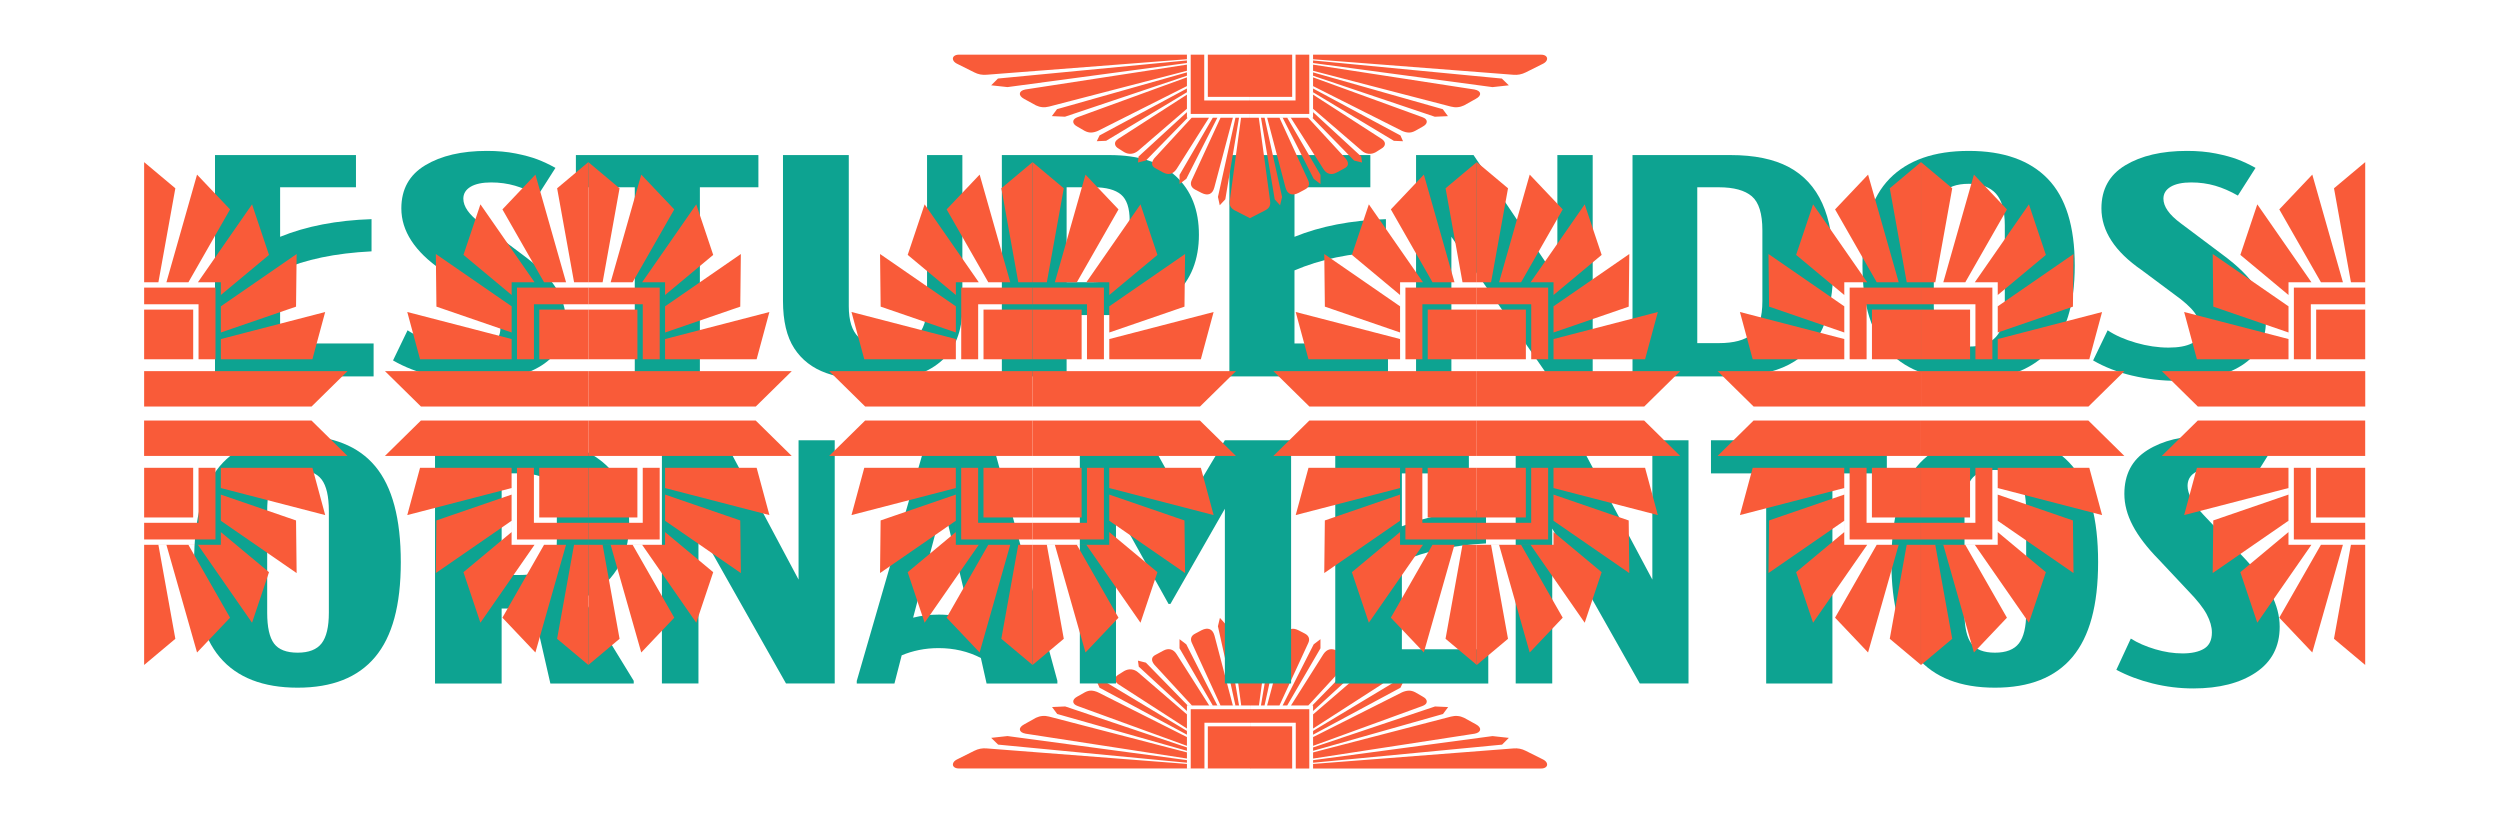
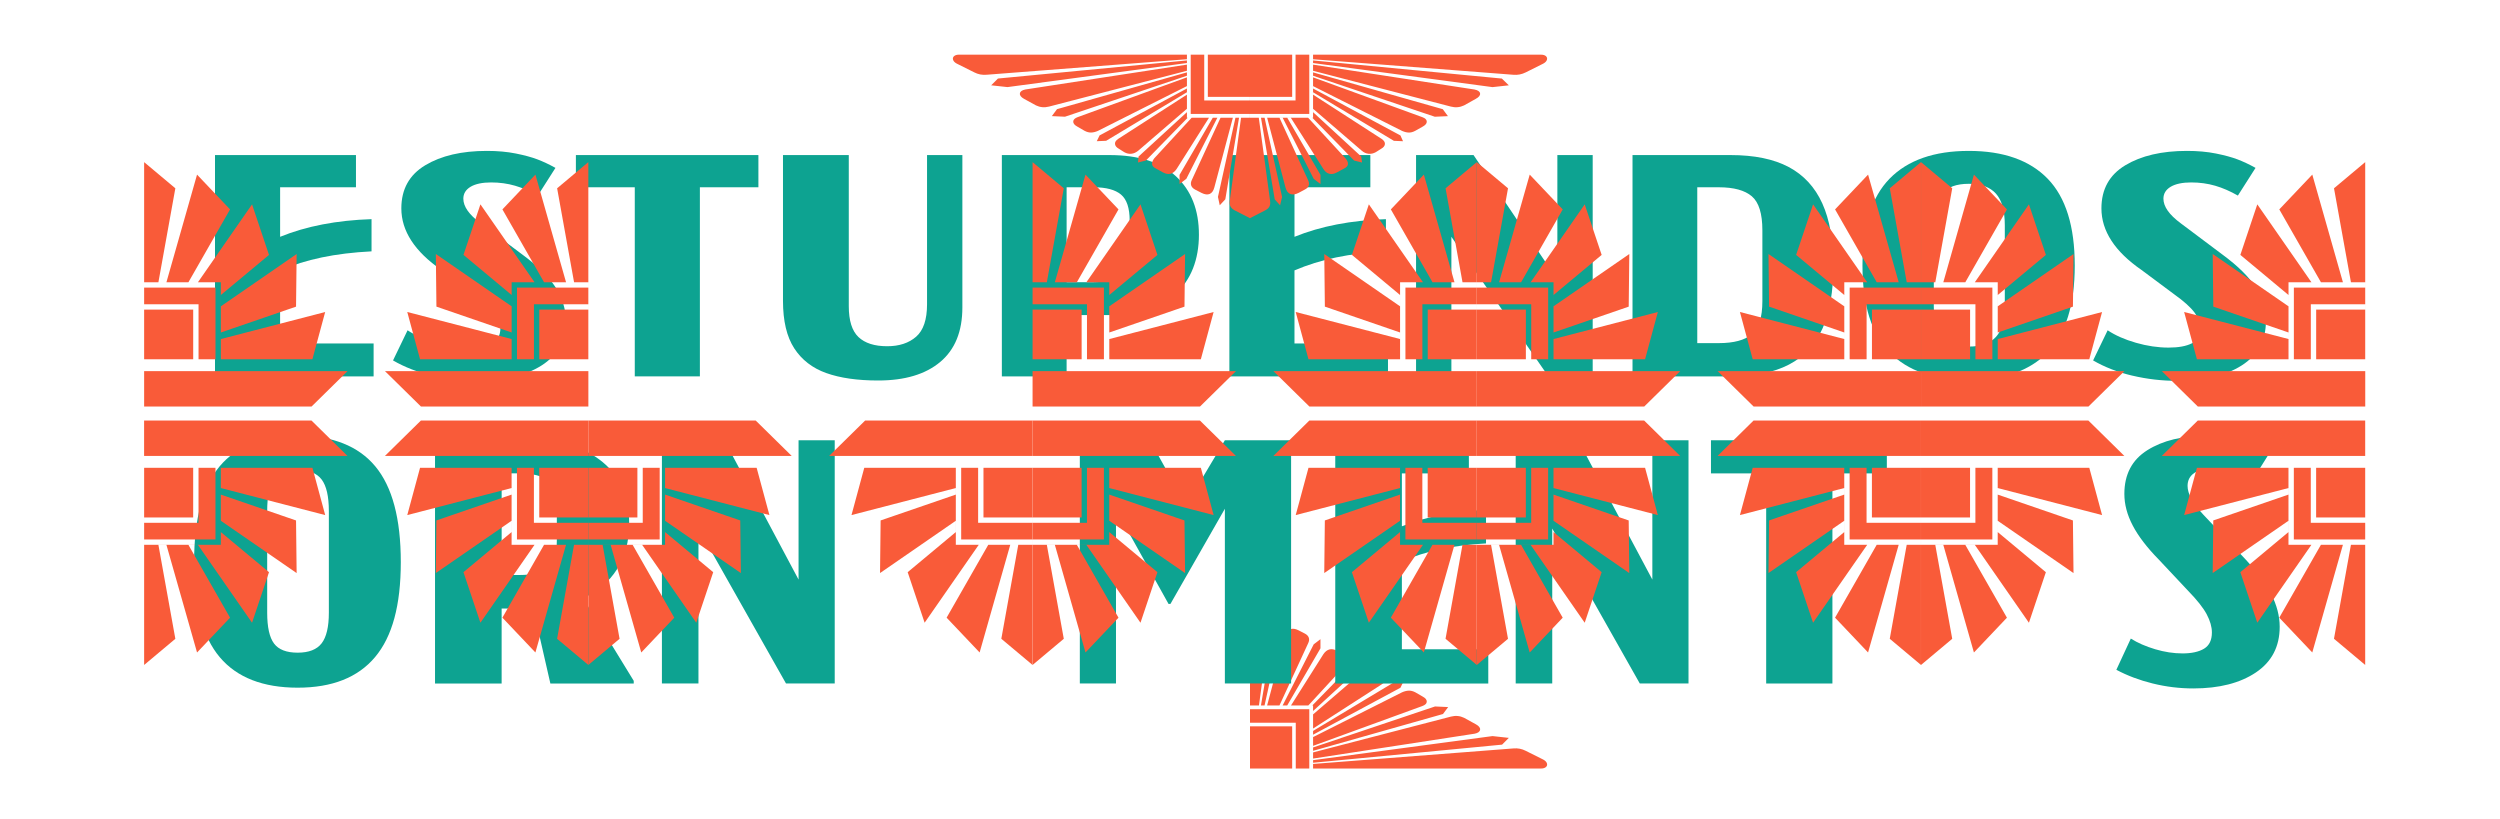
<svg xmlns="http://www.w3.org/2000/svg" viewBox="0 0 1440 472">
  <defs>
    <style>
      .cls-1 {
        mix-blend-mode: multiply;
      }

      .cls-2 {
        isolation: isolate;
      }

      .cls-3 {
        fill: #f95b39;
      }

      .cls-3, .cls-4 {
        stroke-width: 0px;
      }

      .cls-4 {
        fill: #0da391;
      }
    </style>
  </defs>
  <g class="cls-2">
    <g id="Capa_1" data-name="Capa 1">
      <g class="cls-1">
        <g>
          <path class="cls-4" d="m123.85,89.32h81.19v18.55h-43.69v28.53c15.03-6.12,32.58-9.51,52.66-10.17v18.55c-10.51.53-20.05,1.7-28.63,3.49-8.58,1.79-16.59,4.29-24.04,7.48v42.09h53.86v18.95h-91.36v-127.47Z" />
          <path class="cls-4" d="m249.02,216.39c-8.45-1.99-15.99-4.92-22.64-8.78l8.38-17.36c4.39,2.93,9.81,5.32,16.26,7.18,6.45,1.86,12.73,2.79,18.85,2.79,5.72,0,10.2-.83,13.46-2.49,3.26-1.66,4.89-4.55,4.89-8.68,0-2.92-1.13-5.92-3.39-8.98-2.26-3.06-6.18-6.58-11.77-10.57l-18.75-13.96c-7.71-5.32-13.5-10.94-17.35-16.86-3.86-5.92-5.79-12.13-5.79-18.65,0-11.04,4.59-19.32,13.76-24.83,9.18-5.52,21.01-8.28,35.51-8.28,6.12,0,11.67.5,16.66,1.5,4.99,1,9.14,2.13,12.47,3.39,3.32,1.27,6.78,2.89,10.37,4.89l-10.17,15.96c-4.39-2.52-8.75-4.42-13.07-5.68-4.32-1.26-8.95-1.9-13.86-1.9s-8.98.83-11.77,2.49c-2.79,1.67-4.19,3.96-4.19,6.88,0,4.52,3.32,9.24,9.97,14.16l23.94,17.95c9.04,6.65,15.49,13.04,19.35,19.15,3.86,6.12,5.79,12.5,5.79,19.15,0,11.17-4.66,19.72-13.96,25.63-9.31,5.92-21.68,8.88-37.1,8.88-8.78,0-17.39-1-25.83-2.99Z" />
          <path class="cls-4" d="m365.62,107.87h-33.91v-18.55h105.13v18.55h-33.71v108.92h-37.5v-108.92Z" />
          <path class="cls-4" d="m475.93,214.89c-7.98-2.86-14.13-7.61-18.45-14.26-4.32-6.65-6.48-15.76-6.48-27.33v-83.98h37.9v86.97c0,8.38,1.86,14.33,5.58,17.85,3.72,3.53,9.24,5.29,16.56,5.29,6.91,0,12.47-1.83,16.66-5.49,4.19-3.66,6.28-9.88,6.28-18.65v-85.98h20.35v87.77c0,13.83-4.26,24.31-12.77,31.42-8.51,7.12-20.42,10.67-35.71,10.67-11.97,0-21.94-1.43-29.92-4.29Z" />
          <path class="cls-4" d="m577.07,89.32h62.04c16.76,0,29.52,4.09,38.3,12.27s13.17,19.38,13.17,33.61-4.56,26.17-13.67,34.21c-9.11,8.05-21.71,12.07-37.8,12.07h-24.74v35.31h-37.3v-127.47Zm68.62,68.82c3.32-2.92,4.99-7.91,4.99-14.96v-16.16c0-7.18-1.67-12.17-4.99-14.96-3.33-2.79-8.58-4.19-15.76-4.19h-15.56v54.66h15.56c7.18,0,12.43-1.46,15.76-4.39Z" />
          <path class="cls-4" d="m708.13,89.32h81.19v18.55h-43.69v28.53c15.03-6.12,32.58-9.51,52.66-10.17v18.55c-10.51.53-20.05,1.7-28.63,3.49-8.58,1.79-16.59,4.29-24.04,7.48v42.09h53.86v18.95h-91.36v-127.47Z" />
          <path class="cls-4" d="m815.65,89.32h33.11l48.28,71.81v-71.81h20.35v127.47h-25.53l-55.86-80.39v80.39h-20.35v-127.47Z" />
          <path class="cls-4" d="m940.33,89.32h56.45c13.7,0,24.87,2.29,33.51,6.88,8.64,4.59,15.09,11.57,19.35,20.95,4.25,9.38,6.38,21.38,6.38,36.01s-2.09,26.8-6.28,36.11c-4.19,9.31-10.64,16.23-19.35,20.75-8.71,4.52-19.92,6.78-33.61,6.78h-56.45v-127.47Zm68.72,103.23c4.05-3.39,6.08-9.74,6.08-19.05v-40.89c0-9.58-2.03-16.09-6.08-19.55-4.06-3.46-10.41-5.19-19.05-5.19h-12.37v89.77h12.37c8.64,0,14.99-1.7,19.05-5.09Z" />
          <path class="cls-4" d="m1088.44,203.02c-10.44-10.64-15.66-27.33-15.66-50.07s5.22-39.43,15.66-50.07c10.44-10.64,25.63-15.96,45.58-15.96s35.11,5.36,45.48,16.06c10.37,10.71,15.56,27.36,15.56,49.97s-5.22,39.43-15.66,50.07c-10.44,10.64-25.57,15.96-45.38,15.96s-35.14-5.32-45.58-15.96Zm61.24-8.98c3.39-3.72,5.09-9.58,5.09-17.55v-46.68c0-8.38-1.7-14.46-5.09-18.25-3.39-3.79-8.61-5.69-15.66-5.69s-12.17,1.86-15.36,5.59c-3.19,3.72-4.79,9.84-4.79,18.35v46.68c0,8.11,1.6,14,4.79,17.65,3.19,3.66,8.31,5.49,15.36,5.49s12.27-1.86,15.66-5.59Z" />
          <path class="cls-4" d="m1228.27,216.39c-8.45-1.99-15.99-4.92-22.64-8.78l8.38-17.36c4.39,2.93,9.81,5.32,16.26,7.18,6.45,1.86,12.73,2.79,18.85,2.79,5.72,0,10.2-.83,13.46-2.49,3.26-1.66,4.89-4.55,4.89-8.68,0-2.92-1.13-5.92-3.39-8.98-2.26-3.06-6.18-6.58-11.77-10.57l-18.75-13.96c-7.71-5.32-13.5-10.94-17.35-16.86-3.86-5.92-5.79-12.13-5.79-18.65,0-11.04,4.59-19.32,13.76-24.83,9.18-5.52,21.01-8.28,35.51-8.28,6.12,0,11.67.5,16.66,1.5,4.99,1,9.14,2.13,12.47,3.39,3.32,1.27,6.78,2.89,10.37,4.89l-10.17,15.96c-4.39-2.52-8.75-4.42-13.07-5.68-4.32-1.26-8.95-1.9-13.86-1.9s-8.98.83-11.77,2.49c-2.79,1.67-4.19,3.96-4.19,6.88,0,4.52,3.32,9.24,9.97,14.16l23.94,17.95c9.04,6.65,15.49,13.04,19.35,19.15,3.86,6.12,5.79,12.5,5.79,19.15,0,11.17-4.66,19.72-13.96,25.63-9.31,5.92-21.68,8.88-37.1,8.88-8.78,0-17.39-1-25.83-2.99Z" />
        </g>
      </g>
      <g class="cls-1">
        <g>
-           <path class="cls-3" d="m549.55,441.8c-.65-.57-.84-1.28-.57-2.12.27-.84.97-1.57,2.12-2.18l10.08-5.04c2.29-1.15,4.66-1.6,7.11-1.38l115.39,8.94v-.69l-108.75-10.43-4.01-3.9,9.4-1.03,103.36,13.87v-.92l-92.93-14.32c-1.99-.38-3.08-1.13-3.27-2.23-.19-1.11.63-2.16,2.46-3.15l6.76-3.78c2.44-1.15,4.97-1.38,7.56-.69l79.41,20.63v-.92l-74.71-21.2-2.98-4.01,7.56-.34,70.13,23.61v-.92l-62.91-22.92c-1.68-.61-2.54-1.45-2.58-2.52-.04-1.07.71-2.02,2.23-2.87l4.47-2.52c1.3-.69,2.54-1.01,3.72-.97,1.18.04,2.46.36,3.84.97l51.22,25.78v-1.38l-50.31-27.04-1.49-3.32,5.27.23,46.52,27.96v-1.38l-39.42-25.44c-1.38-.92-2.02-1.91-1.95-2.98.08-1.07.8-1.99,2.18-2.75l3.09-1.95c1.38-.76,2.77-1.07,4.18-.92,1.41.15,2.69.73,3.84,1.72l28.08,24.18v-1.95l-27.73-25.55-.46-3.44,4.58,1.15,24.06,24.64h2.41l-21.54-23.38c-1.07-1.3-1.53-2.44-1.38-3.44.15-.99.88-1.79,2.18-2.41l4.24-2.29c1.53-.84,2.96-1.09,4.3-.74,1.34.34,2.46,1.24,3.38,2.69l18.79,29.56h2.06l-19.14-32.89v-5.27l3.9,2.98,17.88,35.18h1.83l-16.39-35.75c-.61-1.22-.76-2.31-.46-3.27.3-.96,1.07-1.74,2.29-2.35l3.67-1.95c1.83-.92,3.4-1.11,4.7-.57,1.3.54,2.21,1.8,2.75,3.78l10.54,40.11h1.49l-10.08-45.61,1.15-4.81,3.09,3.44,7.91,46.98h1.26l-6.53-48.01c-.15-1.22-.02-2.25.4-3.09.42-.84,1.2-1.56,2.35-2.18l8.94-4.58v94.19h-167.65c-1.3,0-2.27-.29-2.92-.86Zm170.57.86v-36.33h-36.44v36.33h36.44Zm-34.26-34.15h34.26v34.15h-34.26v-34.15Zm34.26,34.15v-26.36h-26.36v26.36h26.36Zm-24.41-24.29h24.41v24.29h-24.41v-24.29Z" />
          <path class="cls-3" d="m720,442.66v-94.19l8.94,4.58c1.07.61,1.83,1.34,2.29,2.18.46.84.61,1.87.46,3.09l-6.53,48.01h1.15l7.91-46.98,3.21-3.44,1.03,4.81-10.08,45.61h1.49l10.66-40.11c.53-1.99,1.43-3.25,2.69-3.78,1.26-.53,2.81-.34,4.64.57l3.78,1.95c1.15.61,1.89,1.39,2.23,2.35.34.96.21,2.04-.4,3.27l-16.5,35.75h1.83l17.88-35.18,3.9-2.98v5.27l-19.14,32.89h2.18l18.68-29.56c.99-1.45,2.14-2.35,3.44-2.69,1.3-.34,2.75-.09,4.35.74l4.13,2.29c1.3.61,2.02,1.42,2.18,2.41.15.99-.27,2.14-1.26,3.44l-21.54,23.38h2.29l24.06-24.64,4.58-1.15-.34,3.44-27.85,25.55v1.95l28.08-24.18c1.22-.99,2.52-1.57,3.9-1.72,1.38-.15,2.75.15,4.12.92l3.09,1.95c1.38.76,2.12,1.68,2.23,2.75.12,1.07-.52,2.06-1.89,2.98l-39.53,25.44v1.38l46.52-27.96,5.39-.23-1.6,3.32-50.31,27.04v1.38l51.22-25.78c1.38-.61,2.67-.93,3.9-.97,1.22-.04,2.48.29,3.78.97l4.35,2.52c1.53.84,2.27,1.8,2.23,2.87-.04,1.07-.9,1.91-2.58,2.52l-62.91,22.92v.92l70.25-23.61,7.56.34-2.98,4.01-74.83,21.2v.92l79.41-20.63c2.67-.69,5.19-.46,7.56.69l6.88,3.78c1.76.99,2.54,2.04,2.35,3.15-.19,1.11-1.24,1.85-3.15,2.23l-93.05,14.32v.92l103.36-13.87,9.4,1.03-3.9,3.9-108.86,10.43v.69l115.39-8.94c2.52-.23,4.89.23,7.11,1.38l10.08,5.04c1.15.61,1.85,1.34,2.12,2.18.27.84.08,1.55-.57,2.12-.65.57-1.62.86-2.92.86h-167.53Zm36.33-36.33h-36.33v36.33h36.33v-36.33Zm-36.33,36.33v-34.15h34.15v34.15h-34.15Zm26.36-26.36h-26.36v26.36h26.36v-26.36Zm-26.36,26.36v-24.29h24.29v24.29h-24.29Z" />
        </g>
      </g>
      <g class="cls-1">
        <g>
          <path class="cls-3" d="m890.45,32.35c.65.57.84,1.28.57,2.12-.27.84-.97,1.57-2.12,2.18l-10.08,5.04c-2.29,1.15-4.66,1.6-7.11,1.38l-115.39-8.94v.69l108.75,10.43,4.01,3.9-9.4,1.03-103.36-13.87v.92l92.93,14.32c1.99.38,3.08,1.13,3.27,2.23.19,1.11-.63,2.16-2.46,3.15l-6.76,3.78c-2.44,1.15-4.97,1.38-7.56.69l-79.41-20.63v.92l74.71,21.2,2.98,4.01-7.56.34-70.13-23.61v.92l62.91,22.92c1.68.61,2.54,1.45,2.58,2.52.04,1.07-.71,2.02-2.23,2.87l-4.47,2.52c-1.3.69-2.54,1.01-3.72.97-1.18-.04-2.46-.36-3.84-.97l-51.22-25.78v1.38l50.31,27.04,1.49,3.32-5.27-.23-46.52-27.96v1.38l39.42,25.44c1.38.92,2.02,1.91,1.95,2.98-.08,1.07-.8,1.99-2.18,2.75l-3.09,1.95c-1.38.76-2.77,1.07-4.18.92-1.41-.15-2.69-.73-3.84-1.72l-28.08-24.18v1.95l27.73,25.55.46,3.44-4.58-1.15-24.06-24.64h-2.41l21.54,23.38c1.07,1.3,1.53,2.44,1.38,3.44-.15.99-.88,1.79-2.18,2.41l-4.24,2.29c-1.53.84-2.96,1.09-4.3.74-1.34-.34-2.46-1.24-3.38-2.69l-18.79-29.56h-2.06l19.14,32.89v5.27l-3.9-2.98-17.88-35.18h-1.83l16.39,35.75c.61,1.22.76,2.31.46,3.27-.3.96-1.07,1.74-2.29,2.35l-3.67,1.95c-1.83.92-3.4,1.11-4.7.57-1.3-.54-2.21-1.8-2.75-3.78l-10.54-40.11h-1.49l10.08,45.61-1.15,4.81-3.09-3.44-7.91-46.98h-1.26l6.53,48.01c.15,1.22.02,2.25-.4,3.09-.42.84-1.2,1.56-2.35,2.18l-8.94,4.58V31.49h167.65c1.3,0,2.27.29,2.92.86Zm-170.57-.86v36.33h36.44V31.49h-36.44Zm34.26,34.15h-34.26V31.49h34.26v34.15Zm-34.26-34.15v26.36h26.36v-26.36h-26.36Zm24.41,24.29h-24.41v-24.29h24.41v24.29Z" />
          <path class="cls-3" d="m720,31.49v94.19l-8.94-4.58c-1.07-.61-1.83-1.34-2.29-2.18-.46-.84-.61-1.87-.46-3.09l6.53-48.01h-1.15l-7.91,46.98-3.21,3.44-1.03-4.81,10.08-45.61h-1.49l-10.66,40.11c-.53,1.99-1.43,3.25-2.69,3.78-1.26.53-2.81.34-4.64-.57l-3.78-1.95c-1.15-.61-1.89-1.39-2.23-2.35-.34-.96-.21-2.04.4-3.27l16.5-35.75h-1.83l-17.88,35.18-3.9,2.98v-5.27l19.14-32.89h-2.18l-18.68,29.56c-.99,1.45-2.14,2.35-3.44,2.69-1.3.34-2.75.09-4.35-.74l-4.13-2.29c-1.3-.61-2.02-1.42-2.18-2.41-.15-.99.27-2.14,1.26-3.44l21.54-23.38h-2.29l-24.06,24.64-4.58,1.15.34-3.44,27.85-25.55v-1.95l-28.08,24.18c-1.22.99-2.52,1.57-3.9,1.72-1.38.15-2.75-.15-4.12-.92l-3.09-1.95c-1.38-.76-2.12-1.68-2.23-2.75-.12-1.07.52-2.06,1.89-2.98l39.53-25.44v-1.38l-46.52,27.96-5.39.23,1.6-3.32,50.31-27.04v-1.38l-51.22,25.78c-1.38.61-2.67.93-3.9.97-1.22.04-2.48-.29-3.78-.97l-4.35-2.52c-1.53-.84-2.27-1.8-2.23-2.87.04-1.07.9-1.91,2.58-2.52l62.91-22.92v-.92l-70.25,23.61-7.56-.34,2.98-4.01,74.83-21.2v-.92l-79.41,20.63c-2.67.69-5.19.46-7.56-.69l-6.88-3.78c-1.76-.99-2.54-2.04-2.35-3.15.19-1.11,1.24-1.85,3.15-2.23l93.05-14.32v-.92l-103.36,13.87-9.4-1.03,3.9-3.9,108.86-10.43v-.69l-115.39,8.94c-2.52.23-4.89-.23-7.11-1.38l-10.08-5.04c-1.15-.61-1.85-1.34-2.12-2.18-.27-.84-.08-1.55.57-2.12.65-.57,1.62-.86,2.92-.86h167.53Zm-36.33,36.33h36.33V31.49h-36.33v36.33Zm36.33-36.33v34.15h-34.15V31.49h34.15Zm-26.36,26.36h26.36v-26.36h-26.36v26.36Zm26.36-26.36v24.29h-24.29v-24.29h24.29Z" />
        </g>
      </g>
      <g class="cls-1">
        <g>
          <path class="cls-4" d="m126.6,378.57c-9.87-11.69-14.8-29.96-14.8-54.81s4.93-43.56,14.8-55.25c9.87-11.69,24.81-17.54,44.84-17.54s34.93,5.89,44.73,17.65c9.79,11.77,14.69,30.15,14.69,55.14s-4.93,42.94-14.8,54.7c-9.87,11.77-24.74,17.65-44.62,17.65s-34.97-5.84-44.84-17.54Zm58.65-8c2.77-3.58,4.17-9.46,4.17-17.65v-58.54c0-8.48-1.39-14.54-4.17-18.2-2.78-3.65-7.38-5.48-13.81-5.48s-10.96,1.79-13.59,5.37c-2.63,3.58-3.95,9.68-3.95,18.31v58.54c0,8.33,1.32,14.25,3.95,17.76,2.63,3.51,7.16,5.26,13.59,5.26s11.04-1.79,13.81-5.37Z" />
          <path class="cls-4" d="m250.58,253.59h55.25c17.39,0,31.17,4.2,41.33,12.61,10.16,8.41,15.24,20.21,15.24,35.41,0,10.23-2.34,19-7.02,26.31-4.68,7.31-11.18,12.86-19.51,16.66l29.16,47.58v1.54h-48.02l-9.87-43.19h-18.2v43.19h-38.37v-140.1Zm65.23,73.56c3.29-2.7,4.93-8,4.93-15.9v-18.2c0-7.75-1.64-13.08-4.93-16.01-3.29-2.92-8.88-4.38-16.77-4.38h-10.09v58.54h10.09c7.89,0,13.48-1.35,16.77-4.06Z" />
          <path class="cls-4" d="m381.26,253.59h35.96l42.75,80.25v-80.25h20.83v140.1h-28.06l-50.43-89.24v89.24h-21.05v-140.1Z" />
-           <path class="cls-4" d="m493.51,392.16l40.12-138.57h37.71l37.71,138.57v1.54h-40.78l-3.29-14.69c-3.66-1.9-7.53-3.32-11.62-4.28-4.09-.95-8.33-1.42-12.72-1.42-3.95,0-7.71.37-11.29,1.1-3.58.73-6.91,1.75-9.98,3.07l-4.17,16.22h-21.71v-1.54Zm47.14-38.15c6.58,0,12.79,1.02,18.64,3.07l-16.01-66.87-17.32,65.56c4.68-1.17,9.57-1.75,14.69-1.75Z" />
          <path class="cls-4" d="m621.99,253.59h40.34l20.83,37.49,22.36-37.49h38.15v140.1h-38.15v-100.64l-31.35,54.81h-1.1l-30.26-54.38v100.2h-20.83v-140.1Z" />
          <path class="cls-4" d="m769.11,253.59h76.96v19.08h-38.59v30.48c13.74-5.55,29.89-8.69,48.46-9.43v19.29c-10.09.59-18.97,1.72-26.64,3.4-7.67,1.68-14.95,3.98-21.82,6.91v50.65h49.77v19.73h-88.14v-140.1Z" />
          <path class="cls-4" d="m873.04,253.59h35.96l42.75,80.25v-80.25h20.83v140.1h-28.06l-50.43-89.24v89.24h-21.05v-140.1Z" />
          <path class="cls-4" d="m1017.31,272.67h-31.79v-19.08h101.3v19.08h-31.35v121.03h-38.15v-121.03Z" />
-           <path class="cls-4" d="m1104.25,378.57c-9.87-11.69-14.8-29.96-14.8-54.81s4.93-43.56,14.8-55.25c9.87-11.69,24.81-17.54,44.84-17.54s34.93,5.89,44.73,17.65c9.79,11.77,14.69,30.15,14.69,55.14s-4.93,42.94-14.8,54.7c-9.87,11.77-24.74,17.65-44.62,17.65s-34.97-5.84-44.84-17.54Zm58.65-8c2.77-3.58,4.17-9.46,4.17-17.65v-58.54c0-8.48-1.39-14.54-4.17-18.2-2.78-3.65-7.38-5.48-13.81-5.48s-10.96,1.79-13.59,5.37c-2.63,3.58-3.95,9.68-3.95,18.31v58.54c0,8.33,1.32,14.25,3.95,17.76,2.63,3.51,7.16,5.26,13.59,5.26s11.04-1.79,13.81-5.37Z" />
          <path class="cls-4" d="m1239.96,393.69c-7.67-1.9-14.66-4.53-20.94-7.89l8.33-17.98c3.95,2.49,8.62,4.53,14.03,6.14,5.41,1.61,10.67,2.41,15.79,2.41s9.39-.91,12.39-2.74c2.99-1.83,4.49-4.93,4.49-9.32,0-3.21-.99-6.69-2.96-10.42-1.97-3.73-5.52-8.22-10.63-13.48l-17.1-18.2c-6.73-6.87-11.7-13.37-14.91-19.51-3.22-6.14-4.82-12.2-4.82-18.2,0-11.25,4.42-19.66,13.27-25.21,8.84-5.55,20.21-8.33,34.09-8.33,5.55,0,10.63.44,15.24,1.32s8.58,1.94,11.95,3.18c3.36,1.24,6.58,2.74,9.65,4.5l-10.3,16.44c-4.24-2.34-8.15-4.02-11.73-5.04-3.58-1.02-7.34-1.54-11.29-1.54-4.53,0-8.08.88-10.63,2.63-2.56,1.75-3.84,4.24-3.84,7.45,0,4.53,2.99,10.01,8.99,16.44l21.71,23.02c8.33,8.63,14.14,16.19,17.43,22.69,3.29,6.51,4.93,12.83,4.93,18.97,0,11.4-4.57,20.17-13.7,26.31-9.14,6.14-21.16,9.21-36.07,9.21-7.89,0-15.68-.95-23.35-2.85Z" />
        </g>
      </g>
      <g class="cls-1">
        <path class="cls-3" d="m200.15,262.61h-117.15v-20.38h96.42l20.72,20.38Zm-12.84,34.08l-60.12-15.58v3.77l43.33,14.9.34,30.31-43.67-30.14v6.51l27.75,23.12-9.76,29.12-31.17-44.87h-5.48l23.98,41.96-19.01,20.04-17.64-62h-4.62l9.76,54.12-17.98,15.07v-113.55h96.94l7.36,27.23Zm-104.3-27.23v44.36h44.19v-44.36h-44.19Zm41.1,41.28h-41.1v-41.28h41.1v41.28Zm-41.1-41.28v31.68h31.34v-31.68h-31.34Zm28.26,28.6h-28.26v-28.6h28.26v28.6Z" />
        <path class="cls-3" d="m338.87,242.23v20.38h-117.15l20.72-20.38h96.42Zm0,27.23v113.55l-17.98-15.07,9.76-54.12h-4.62l-17.64,62-19.01-20.04,23.98-41.96h-5.48l-31.17,44.87-9.76-29.12,27.75-23.12v-6.51l-43.67,30.14.34-30.31,43.33-14.9v-3.77l-60.11,15.58,7.36-27.23h96.94Zm-44.19,44.36h44.19v-44.36h-44.19v44.36Zm44.19-44.36v41.28h-41.1v-41.28h41.1Zm-31.34,31.68h31.34v-31.68h-31.34v31.68Zm31.34-31.68v28.6h-28.26v-28.6h28.26Z" />
        <path class="cls-3" d="m456.02,262.61h-117.15v-20.38h96.42l20.72,20.38Zm-12.84,34.08l-60.12-15.58v3.77l43.33,14.9.34,30.31-43.67-30.14v6.51l27.75,23.12-9.76,29.12-31.17-44.87h-5.48l23.98,41.96-19.01,20.04-17.64-62h-4.62l9.76,54.12-17.98,15.07v-113.55h96.94l7.36,27.23Zm-104.3-27.23v44.36h44.19v-44.36h-44.19Zm41.1,41.28h-41.1v-41.28h41.1v41.28Zm-41.1-41.28v31.68h31.34v-31.68h-31.34Zm28.26,28.6h-28.26v-28.6h28.26v28.6Z" />
        <path class="cls-3" d="m594.74,242.23v20.38h-117.15l20.72-20.38h96.42Zm0,27.23v113.55l-17.98-15.07,9.76-54.12h-4.62l-17.64,62-19.01-20.04,23.98-41.96h-5.48l-31.17,44.87-9.76-29.12,27.75-23.12v-6.51l-43.67,30.14.34-30.31,43.33-14.9v-3.77l-60.11,15.58,7.36-27.23h96.94Zm-44.19,44.36h44.19v-44.36h-44.19v44.36Zm44.19-44.36v41.28h-41.1v-41.28h41.1Zm-31.34,31.68h31.34v-31.68h-31.34v31.68Zm31.34-31.68v28.6h-28.26v-28.6h28.26Z" />
        <path class="cls-3" d="m711.89,262.61h-117.15v-20.38h96.42l20.72,20.38Zm-12.84,34.08l-60.12-15.58v3.77l43.33,14.9.34,30.31-43.67-30.14v6.51l27.75,23.12-9.76,29.12-31.17-44.87h-5.48l23.98,41.96-19.01,20.04-17.64-62h-4.62l9.76,54.12-17.98,15.07v-113.55h96.94l7.36,27.23Zm-104.3-27.23v44.36h44.19v-44.36h-44.19Zm41.1,41.28h-41.1v-41.28h41.1v41.28Zm-41.1-41.28v31.68h31.34v-31.68h-31.34Zm28.26,28.6h-28.26v-28.6h28.26v28.6Z" />
        <path class="cls-3" d="m850.61,242.23v20.38h-117.15l20.72-20.38h96.42Zm0,27.23v113.55l-17.98-15.07,9.76-54.12h-4.62l-17.64,62-19.01-20.04,23.98-41.96h-5.48l-31.17,44.87-9.76-29.12,27.75-23.12v-6.51l-43.67,30.14.34-30.31,43.33-14.9v-3.77l-60.11,15.58,7.36-27.23h96.94Zm-44.19,44.36h44.19v-44.36h-44.19v44.36Zm44.19-44.36v41.28h-41.1v-41.28h41.1Zm-31.34,31.68h31.34v-31.68h-31.34v31.68Zm31.34-31.68v28.6h-28.26v-28.6h28.26Z" />
        <path class="cls-3" d="m967.76,262.61h-117.15v-20.38h96.42l20.72,20.38Zm-12.84,34.08l-60.12-15.58v3.77l43.33,14.9.34,30.31-43.67-30.14v6.51l27.75,23.12-9.76,29.12-31.17-44.87h-5.48l23.98,41.96-19.01,20.04-17.64-62h-4.62l9.76,54.12-17.98,15.07v-113.55h96.94l7.36,27.23Zm-104.3-27.23v44.36h44.19v-44.36h-44.19Zm41.1,41.28h-41.1v-41.28h41.1v41.28Zm-41.1-41.28v31.68h31.34v-31.68h-31.34Zm28.26,28.6h-28.26v-28.6h28.26v28.6Z" />
        <path class="cls-3" d="m1106.48,242.23v20.38h-117.15l20.72-20.38h96.42Zm0,27.23v113.55l-17.98-15.07,9.76-54.12h-4.62l-17.64,62-19.01-20.04,23.98-41.96h-5.48l-31.17,44.87-9.76-29.12,27.75-23.12v-6.51l-43.67,30.14.34-30.31,43.33-14.9v-3.77l-60.11,15.58,7.36-27.23h96.94Zm-44.19,44.36h44.19v-44.36h-44.19v44.36Zm44.19-44.36v41.28h-41.1v-41.28h41.1Zm-31.34,31.68h31.34v-31.68h-31.34v31.68Zm31.34-31.68v28.6h-28.26v-28.6h28.26Z" />
        <path class="cls-3" d="m1223.63,262.61h-117.15v-20.38h96.42l20.72,20.38Zm-12.84,34.08l-60.12-15.58v3.77l43.33,14.9.34,30.31-43.67-30.14v6.51l27.75,23.12-9.76,29.12-31.17-44.87h-5.48l23.98,41.96-19.01,20.04-17.64-62h-4.62l9.76,54.12-17.98,15.07v-113.55h96.94l7.36,27.23Zm-104.3-27.23v44.36h44.19v-44.36h-44.19Zm41.1,41.28h-41.1v-41.28h41.1v41.28Zm-41.1-41.28v31.68h31.34v-31.68h-31.34Zm28.26,28.6h-28.26v-28.6h28.26v28.6Z" />
        <path class="cls-3" d="m1362.35,242.23v20.38h-117.15l20.72-20.38h96.42Zm0,27.23v113.55l-17.98-15.07,9.76-54.12h-4.62l-17.64,62-19.01-20.04,23.98-41.96h-5.48l-31.17,44.87-9.76-29.12,27.75-23.12v-6.51l-43.67,30.14.34-30.31,43.33-14.9v-3.77l-60.11,15.58,7.36-27.23h96.94Zm-44.19,44.36h44.19v-44.36h-44.19v44.36Zm44.19-44.36v41.28h-41.1v-41.28h41.1Zm-31.34,31.68h31.34v-31.68h-31.34v31.68Zm31.34-31.68v28.6h-28.26v-28.6h28.26Z" />
      </g>
      <g class="cls-1">
        <path class="cls-3" d="m1245.23,213.79h117.15v20.38h-96.42l-20.72-20.38Zm12.84-34.08l60.12,15.58v-3.77l-43.33-14.9-.34-30.31,43.67,30.14v-6.51l-27.75-23.12,9.76-29.12,31.17,44.87h5.48l-23.98-41.96,19.01-20.04,17.64,62h4.62l-9.76-54.12,17.98-15.07v113.55h-96.94l-7.36-27.23Zm104.3,27.23v-44.36h-44.19v44.36h44.19Zm-41.1-41.28h41.1v41.28h-41.1v-41.28Zm41.1,41.28v-31.68h-31.34v31.68h31.34Zm-28.26-28.6h28.26v28.6h-28.26v-28.6Z" />
        <path class="cls-3" d="m1106.51,206.94v-113.55l17.98,15.07-9.76,54.12h4.62l17.64-62,19.01,20.04-23.98,41.96h5.48l31.17-44.87,9.76,29.12-27.75,23.12v6.51l43.67-30.14-.34,30.31-43.33,14.9v3.77l60.11-15.58-7.36,27.23h-96.94Zm44.19-44.36h-44.19v44.36h44.19v-44.36Zm-44.19,44.36v-41.28h41.1v41.28h-41.1Zm31.34-31.68h-31.34v31.68h31.34v-31.68Zm-31.34,31.68v-28.6h28.26v28.6h-28.26Zm0,27.23v-20.38h117.15l-20.72,20.38h-96.42Z" />
        <path class="cls-3" d="m989.36,213.79h117.15v20.38h-96.42l-20.72-20.38Zm12.84-34.08l60.12,15.58v-3.77l-43.33-14.9-.34-30.31,43.67,30.14v-6.51l-27.75-23.12,9.76-29.12,31.17,44.87h5.48l-23.98-41.96,19.01-20.04,17.64,62h4.62l-9.76-54.12,17.98-15.07v113.55h-96.94l-7.36-27.23Zm104.3,27.23v-44.36h-44.19v44.36h44.19Zm-41.1-41.28h41.1v41.28h-41.1v-41.28Zm41.1,41.28v-31.68h-31.34v31.68h31.34Zm-28.26-28.6h28.26v28.6h-28.26v-28.6Z" />
        <path class="cls-3" d="m850.64,206.94v-113.55l17.98,15.07-9.76,54.12h4.62l17.64-62,19.01,20.04-23.98,41.96h5.48l31.17-44.87,9.76,29.12-27.75,23.12v6.51l43.67-30.14-.34,30.31-43.33,14.9v3.77l60.11-15.58-7.36,27.23h-96.94Zm44.19-44.36h-44.19v44.36h44.19v-44.36Zm-44.19,44.36v-41.28h41.1v41.28h-41.1Zm31.34-31.68h-31.34v31.68h31.34v-31.68Zm-31.34,31.68v-28.6h28.26v28.6h-28.26Zm0,27.23v-20.38h117.15l-20.72,20.38h-96.42Z" />
        <path class="cls-3" d="m733.49,213.79h117.15v20.38h-96.42l-20.72-20.38Zm12.84-34.08l60.12,15.58v-3.77l-43.33-14.9-.34-30.31,43.67,30.14v-6.51l-27.75-23.12,9.76-29.12,31.17,44.87h5.48l-23.98-41.96,19.01-20.04,17.64,62h4.62l-9.76-54.12,17.98-15.07v113.55h-96.94l-7.36-27.23Zm104.3,27.23v-44.36h-44.19v44.36h44.19Zm-41.1-41.28h41.1v41.28h-41.1v-41.28Zm41.1,41.28v-31.68h-31.34v31.68h31.34Zm-28.26-28.6h28.26v28.6h-28.26v-28.6Z" />
        <path class="cls-3" d="m594.76,206.94v-113.55l17.98,15.07-9.76,54.12h4.62l17.64-62,19.01,20.04-23.98,41.96h5.48l31.17-44.87,9.76,29.12-27.75,23.12v6.51l43.67-30.14-.34,30.31-43.33,14.9v3.77l60.11-15.58-7.36,27.23h-96.94Zm44.19-44.36h-44.19v44.36h44.19v-44.36Zm-44.19,44.36v-41.28h41.1v41.28h-41.1Zm31.34-31.68h-31.34v31.68h31.34v-31.68Zm-31.34,31.68v-28.6h28.26v28.6h-28.26Zm0,27.23v-20.38h117.15l-20.72,20.38h-96.42Z" />
-         <path class="cls-3" d="m477.62,213.79h117.15v20.38h-96.42l-20.72-20.38Zm12.84-34.08l60.12,15.58v-3.77l-43.33-14.9-.34-30.31,43.67,30.14v-6.51l-27.75-23.12,9.76-29.12,31.17,44.87h5.48l-23.98-41.96,19.01-20.04,17.64,62h4.62l-9.76-54.12,17.98-15.07v113.55h-96.94l-7.36-27.23Zm104.3,27.23v-44.36h-44.19v44.36h44.19Zm-41.1-41.28h41.1v41.28h-41.1v-41.28Zm41.1,41.28v-31.68h-31.34v31.68h31.34Zm-28.26-28.6h28.26v28.6h-28.26v-28.6Z" />
-         <path class="cls-3" d="m338.89,206.94v-113.55l17.98,15.07-9.76,54.12h4.62l17.64-62,19.01,20.04-23.98,41.96h5.48l31.17-44.87,9.76,29.12-27.75,23.12v6.51l43.67-30.14-.34,30.31-43.33,14.9v3.77l60.11-15.58-7.36,27.23h-96.94Zm44.19-44.36h-44.19v44.36h44.19v-44.36Zm-44.19,44.36v-41.28h41.1v41.28h-41.1Zm31.34-31.68h-31.34v31.68h31.34v-31.68Zm-31.34,31.68v-28.6h28.26v28.6h-28.26Zm0,27.23v-20.38h117.15l-20.72,20.38h-96.42Z" />
        <path class="cls-3" d="m221.75,213.79h117.15v20.38h-96.42l-20.72-20.38Zm12.84-34.08l60.12,15.58v-3.77l-43.33-14.9-.34-30.31,43.67,30.14v-6.51l-27.75-23.12,9.76-29.12,31.17,44.87h5.48l-23.98-41.96,19.01-20.04,17.64,62h4.62l-9.76-54.12,17.98-15.07v113.55h-96.94l-7.36-27.23Zm104.3,27.23v-44.36h-44.19v44.36h44.19Zm-41.1-41.28h41.1v41.28h-41.1v-41.28Zm41.1,41.28v-31.68h-31.34v31.68h31.34Zm-28.26-28.6h28.26v28.6h-28.26v-28.6Z" />
        <path class="cls-3" d="m83.02,206.94v-113.55l17.98,15.07-9.76,54.12h4.62l17.64-62,19.01,20.04-23.98,41.96h5.48l31.17-44.87,9.76,29.12-27.75,23.12v6.51l43.67-30.14-.34,30.31-43.33,14.9v3.77l60.11-15.58-7.36,27.23h-96.94Zm44.19-44.36h-44.19v44.36h44.19v-44.36Zm-44.19,44.36v-41.28h41.1v41.28h-41.1Zm31.34-31.68h-31.34v31.68h31.34v-31.68Zm-31.34,31.68v-28.6h28.26v28.6h-28.26Zm0,27.23v-20.38h117.15l-20.72,20.38h-96.42Z" />
      </g>
    </g>
  </g>
</svg>